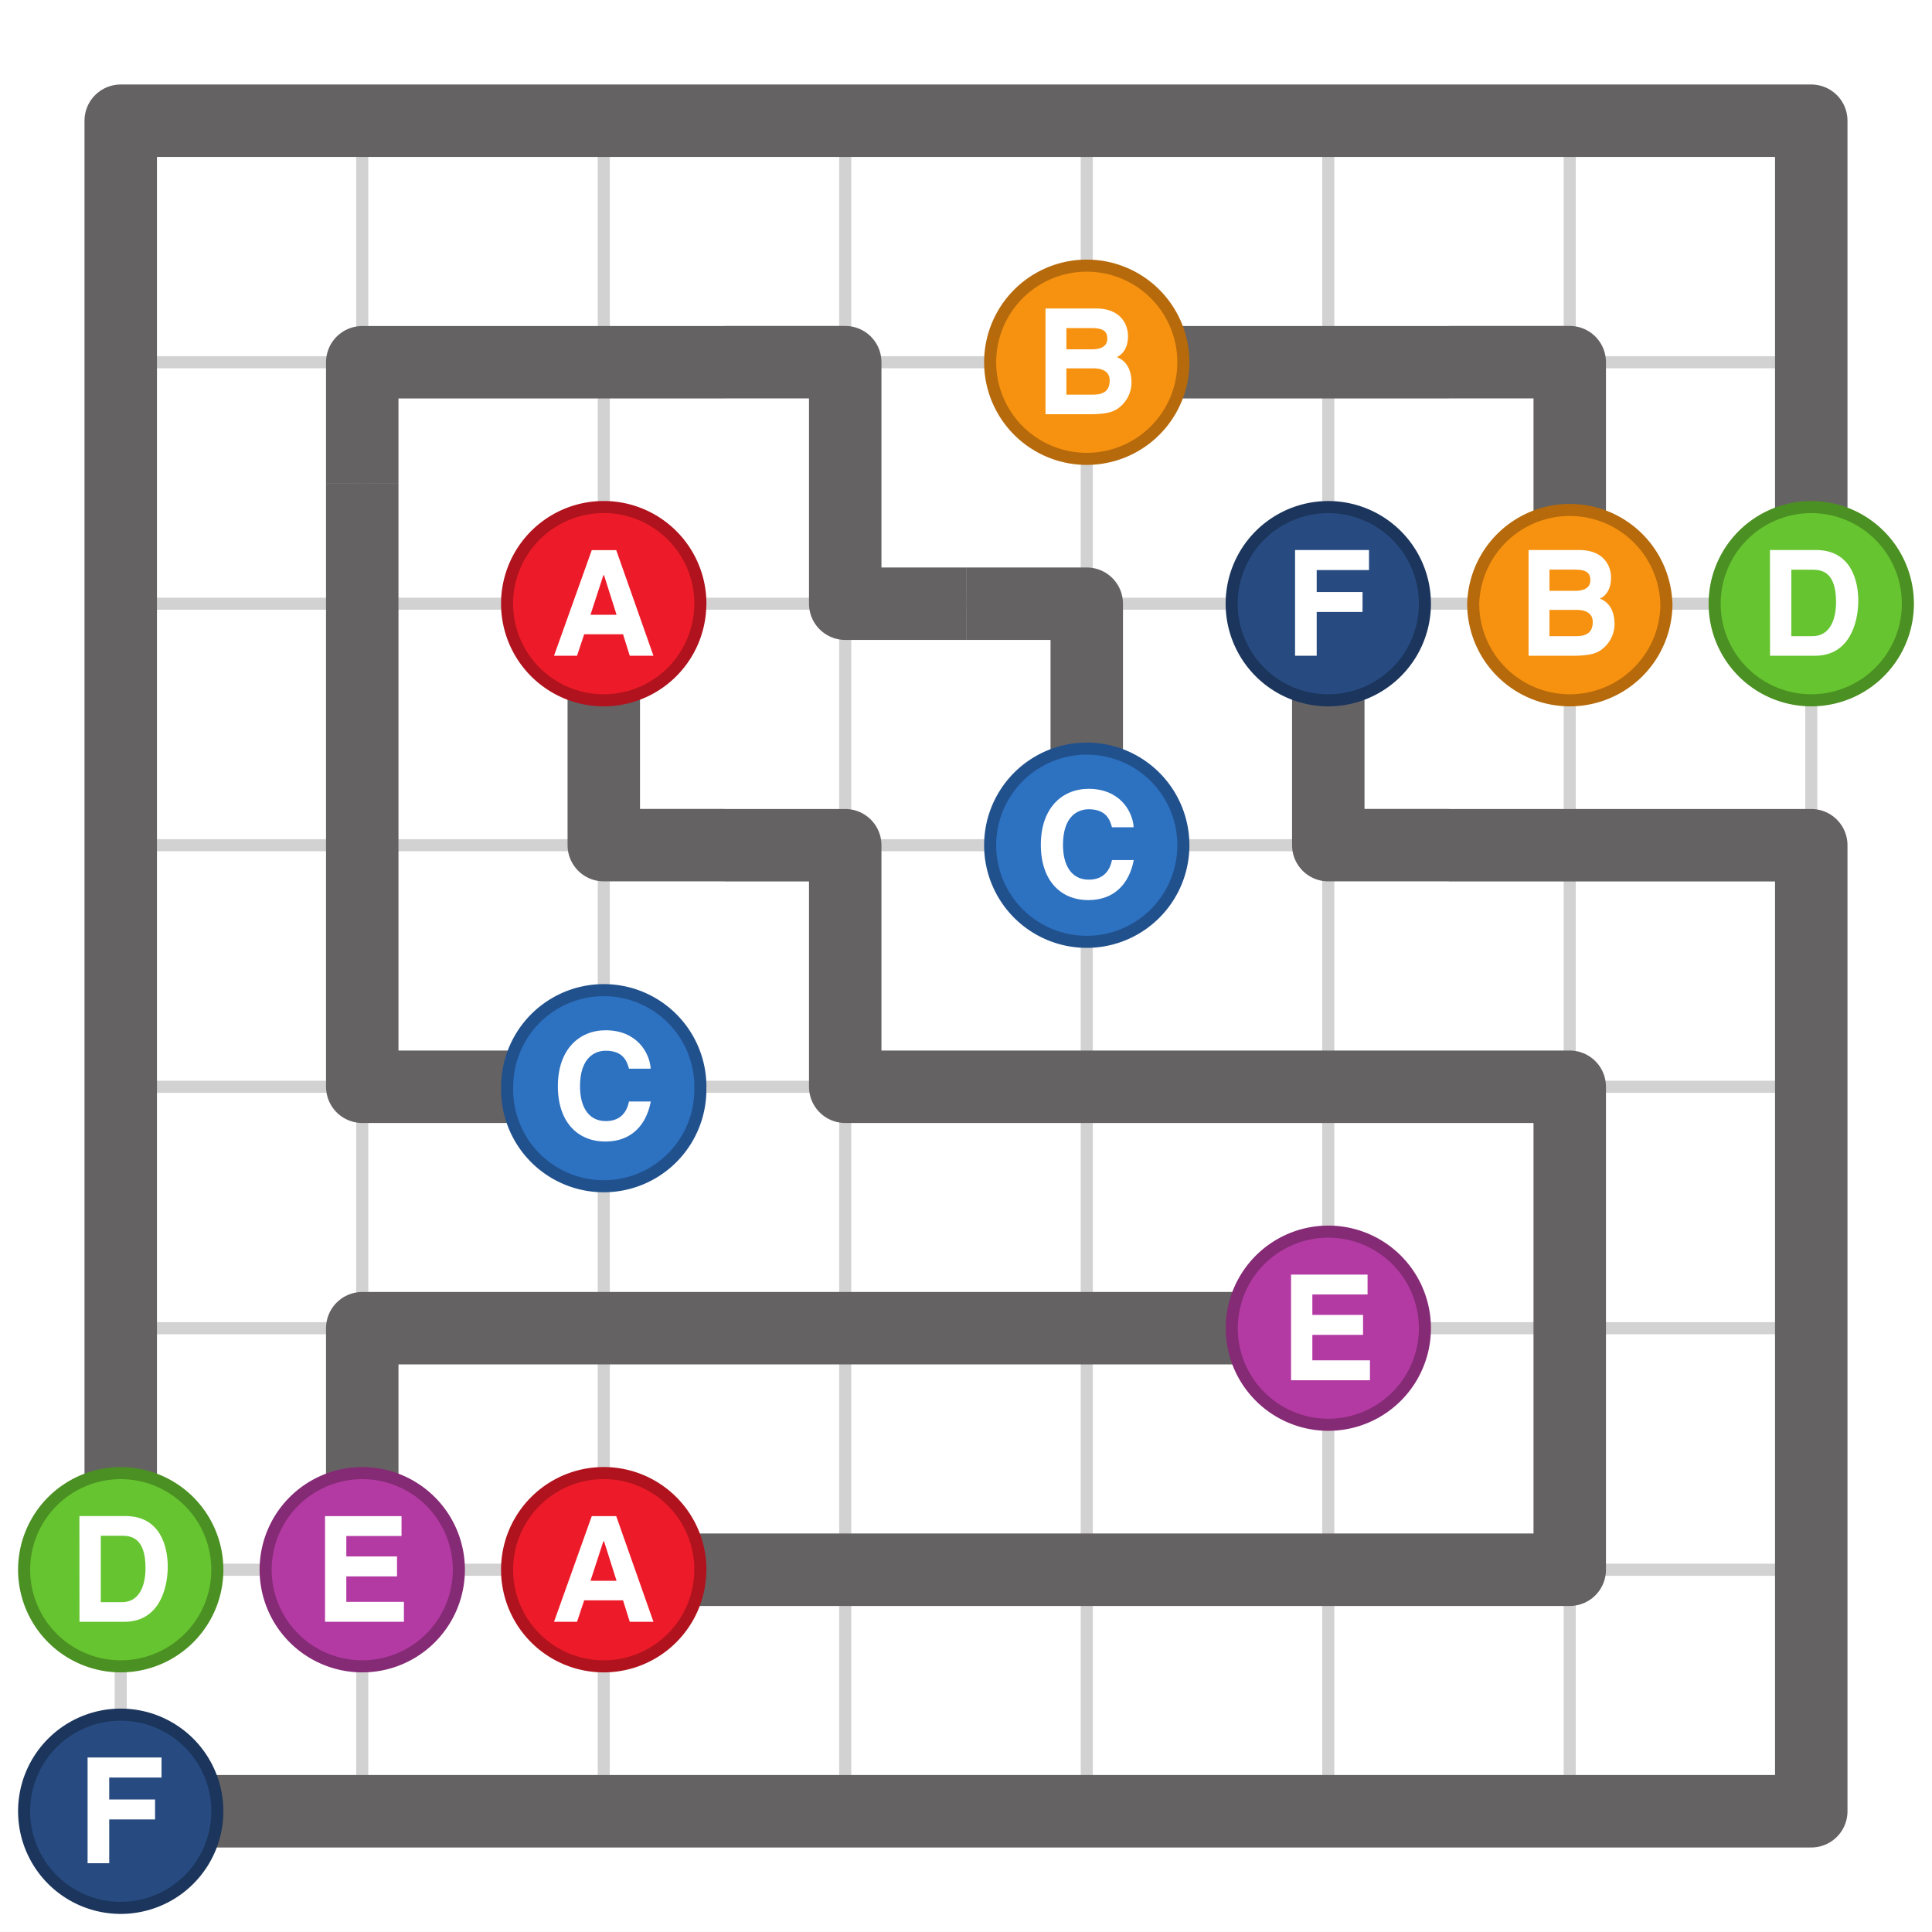
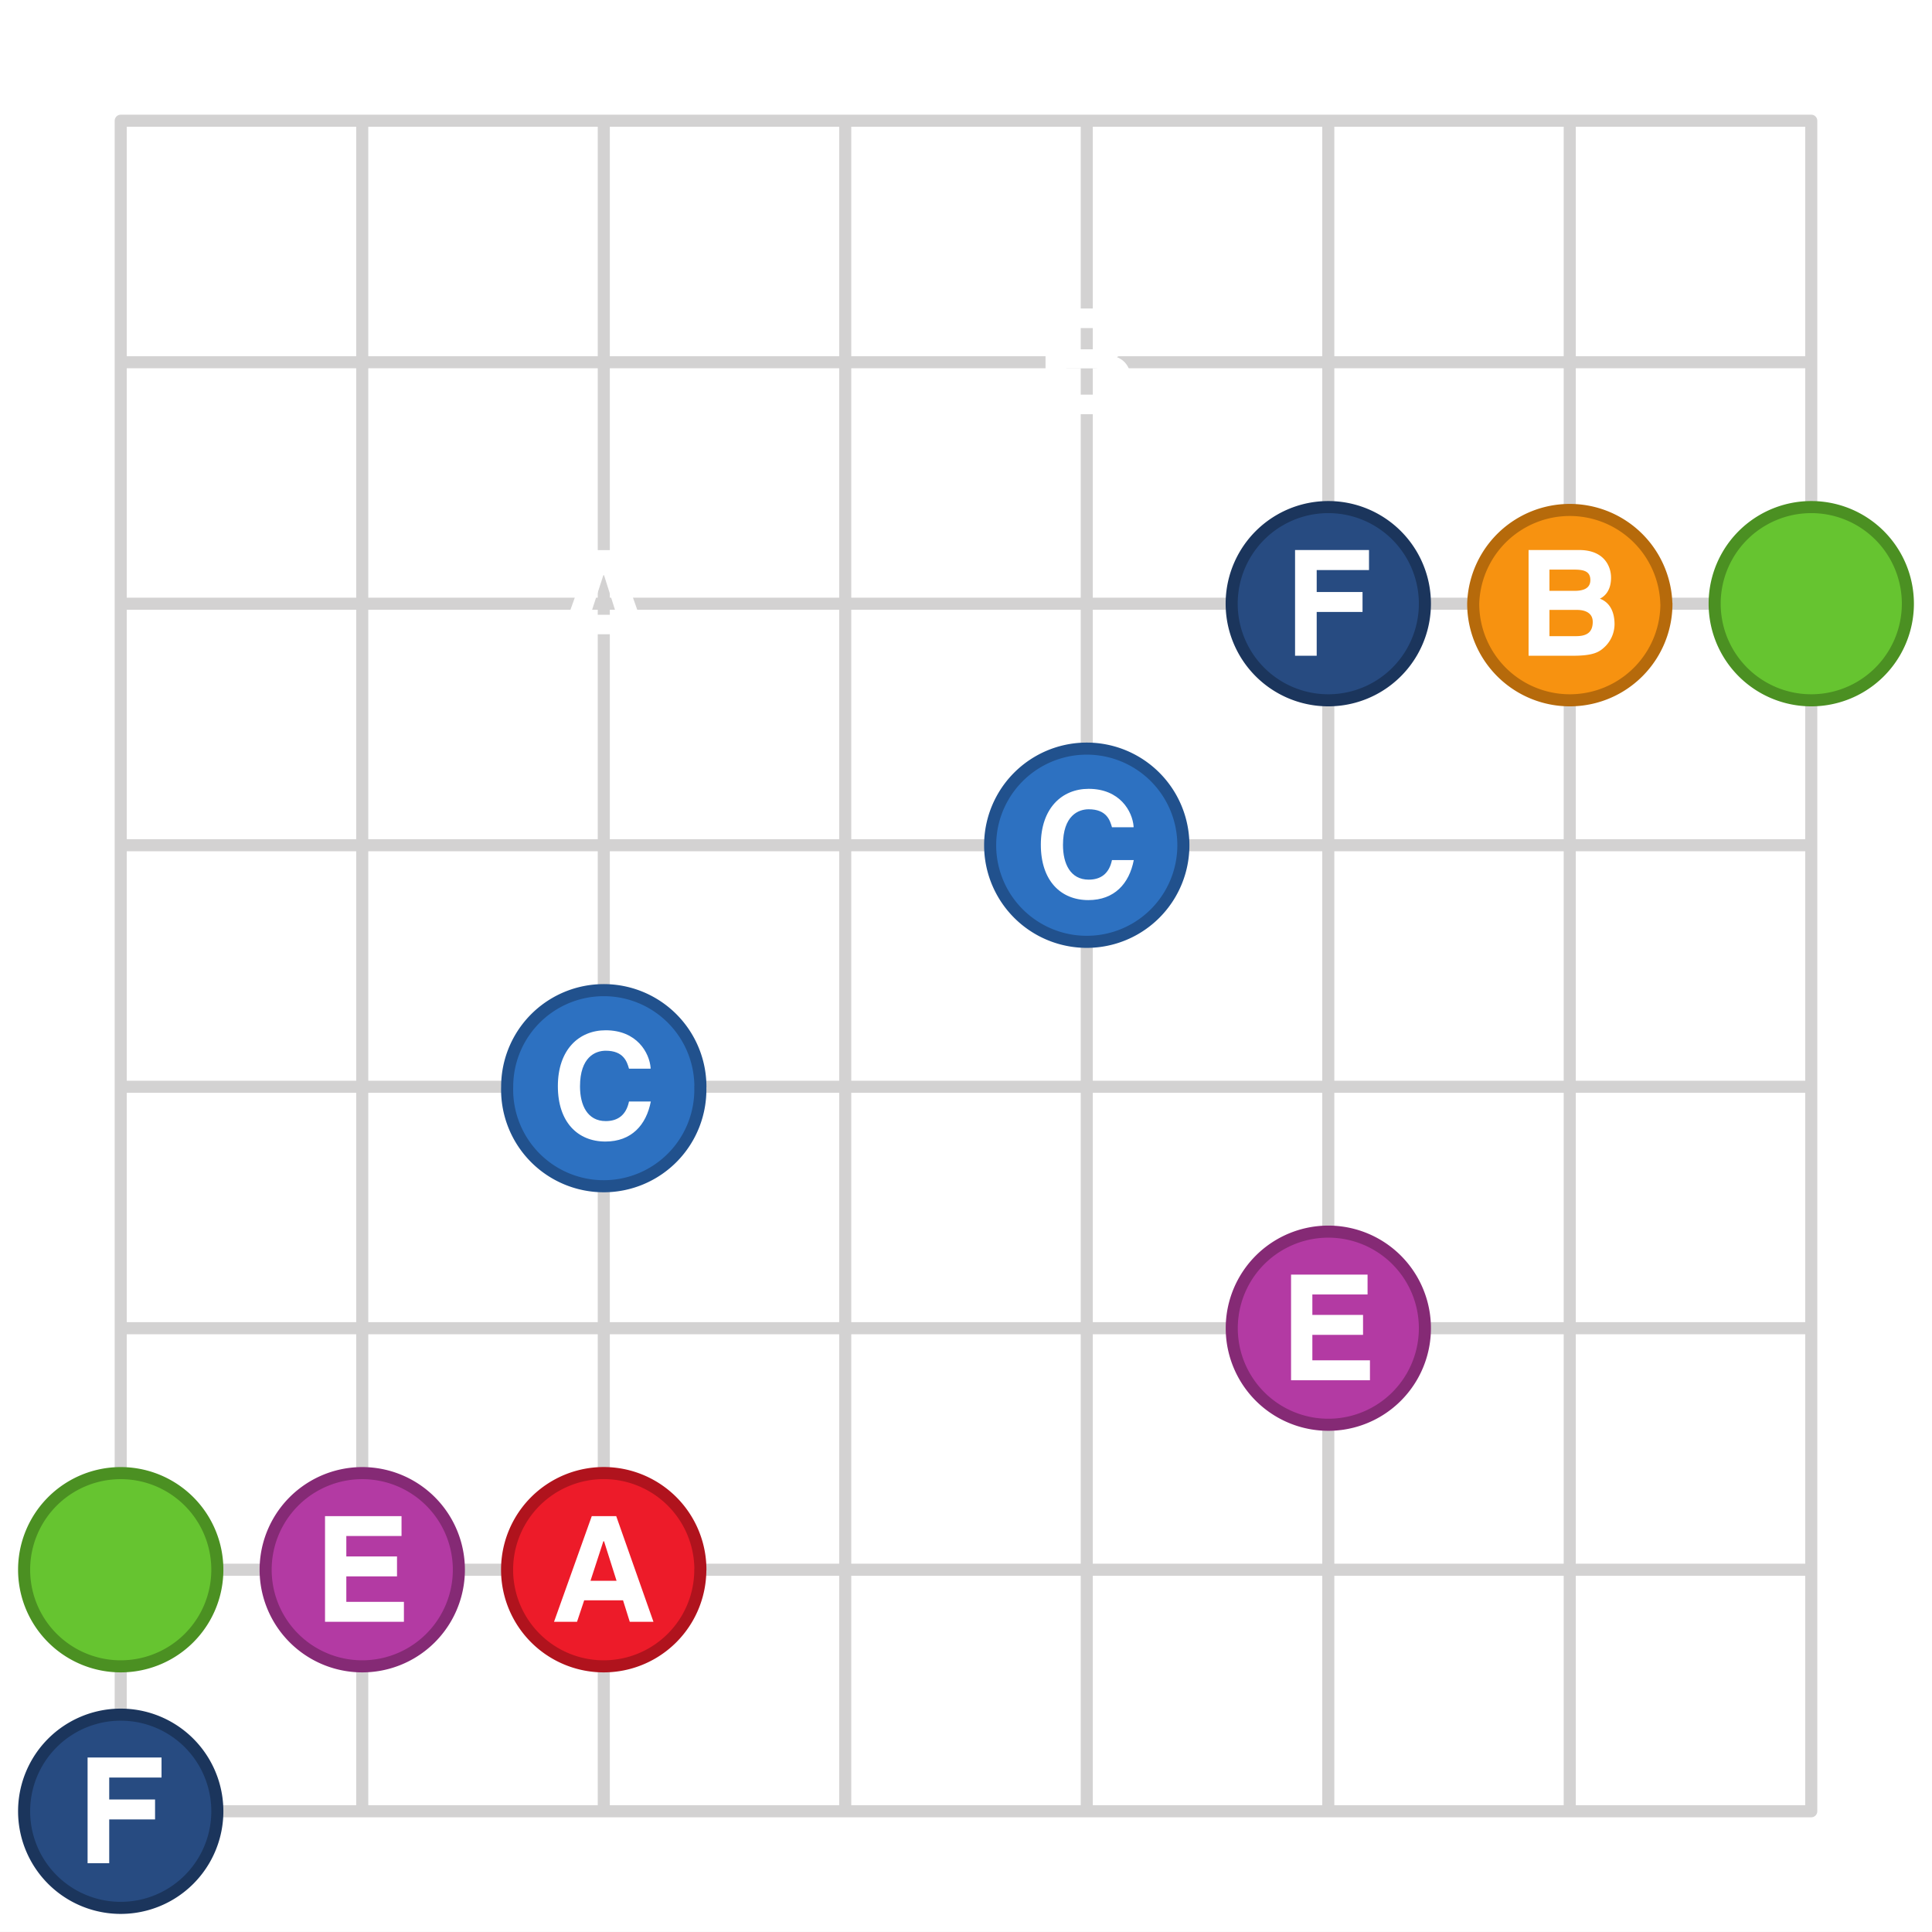
<svg xmlns="http://www.w3.org/2000/svg" xmlns:xlink="http://www.w3.org/1999/xlink" width="302.36" height="302.36" viewBox="0 0 226.772 226.772">
  <rect x="0" y="0" width="226.772" height="226.772" fill="#333333" stroke="none" />
  <defs>
    <symbol overflow="visible" id="a">
      <path d="M1.3 0h5.17c2.5 0 3.16-.44 3.86-1.13a3.72 3.72 0 0 0 1.06-2.57c0-1.22-.4-2.5-1.72-3 .33-.16 1.31-.72 1.31-2.47 0-1.27-.76-3.24-3.75-3.24H1.3zm2.45-5.38H7c.9 0 1.83.33 1.83 1.4 0 1.25-.72 1.68-1.96 1.68H3.75zm0-4.73h2.92c1.16 0 1.88.22 1.88 1.23 0 .97-.82 1.26-1.82 1.26H3.75zm0 0" />
    </symbol>
    <symbol overflow="visible" id="b">
      <path d="M3.88-2.52H8.4L9.19 0h2.78L7.6-12.4H4.73L.3 0H3l.84-2.52zm2.25-6.93h.04l1.47 4.64H4.58l1.51-4.64zm0 0" />
    </symbol>
    <symbol overflow="visible" id="c">
      <path d="M3.84-5.14h5.38v-2.34H3.84v-2.58h6.14v-2.35H1.3V0h2.54zm0 0" />
    </symbol>
    <symbol overflow="visible" id="d">
-       <path d="M1.3 0h5.28c4.04 0 5.08-3.86 5.08-6.48 0-2.32-.85-5.93-4.97-5.93h-5.4zm2.5-10.1h2.45c1.08 0 2.8.2 2.8 3.8 0 2.02-.7 4-2.77 4H3.8zm0 0" />
-     </symbol>
+       </symbol>
    <symbol overflow="visible" id="e">
      <path d="M11.64-8.3c-.14-1.8-1.62-4.43-5.28-4.43-3.14 0-5.61 2.28-5.61 6.56 0 4.22 2.33 6.5 5.58 6.5 3.06 0 4.8-1.94 5.33-4.7H9.1c-.33 1.59-1.31 2.3-2.73 2.3-2.16 0-3.02-1.88-3.02-4.07 0-3.45 1.8-4.19 3.02-4.19 2.1 0 2.5 1.3 2.73 2.11h2.53zm0 0" />
    </symbol>
    <symbol overflow="visible" id="f">
      <path d="M10.28-12.4H1.3V0h9.26v-2.34H3.8v-2.99h5.95v-2.34H3.8v-2.4h6.48zm0 0" />
    </symbol>
  </defs>
  <path d="M0 0h226.78v226.77H0zm0 0" fill="#fff" />
  <path d="M14.17 14.17H212.6M14.17 42.52H212.6M14.17 70.86H212.6M14.17 99.21H212.6M14.17 127.56H212.6M14.17 155.9H212.6M14.17 184.25H212.6M14.17 212.6H212.6M14.17 14.17V212.6M42.52 14.17V212.6M70.87 14.17V212.6M99.21 14.17V212.6M127.56 14.17V212.6M155.91 14.17V212.6M184.25 14.17V212.6M212.6 14.17V212.6" fill="none" stroke-width="1.417" stroke-linecap="round" stroke-linejoin="round" stroke="#d3d2d2" stroke-miterlimit="10" />
-   <path d="M28.35 14.17H14.17v14.17M28.35 14.17H56.7M56.7 14.17h28.34M85.04 14.17h28.35M113.39 14.17h28.34M141.73 14.17h28.35M170.08 14.17h28.35M212.6 28.34V14.17h-14.17M14.17 28.34V56.7M56.7 42.52H42.52v14.17M56.7 42.52h28.34M99.21 56.7V42.51H85.04M136.07 42.52h5.66M141.73 42.52h28.35M184.25 56.7V42.51h-14.17M212.6 28.34V56.7M14.17 56.7v28.34M42.52 56.7v28.34M70.87 79.37v5.67M99.21 56.7v14.16h14.18M127.56 85.04V70.86H113.4M155.91 79.37v5.67M184.25 62.36v-5.67M212.6 62.36v-5.67M14.17 85.04v28.34M42.52 85.04v28.34M70.87 85.04V99.2h14.17M99.21 113.38V99.21H85.04M127.56 90.7v-5.66M155.91 85.04V99.2h14.17M170.08 99.21h28.35M212.6 113.38V99.21h-14.17M14.17 113.38v28.35M42.52 113.38v14.18H56.7M62.36 127.56H56.7M99.21 113.38v14.18h14.18M113.39 127.56h28.34M141.73 127.56h28.35M184.25 141.73v-14.17h-14.17M212.6 113.38v28.35M14.17 141.73v28.35M56.7 155.9H42.52v14.18M56.7 155.9h28.34M85.04 155.9h28.35M113.39 155.9h28.34M147.4 155.9h-5.67M184.25 141.73v28.35M212.6 141.73v28.35M14.17 175.75v-5.67M42.52 175.75v-5.67M79.37 184.25h5.67M85.04 184.25h28.35M113.39 184.25h28.34M141.73 184.25h28.35M170.08 184.25h14.17v-14.17M212.6 170.08v28.35M22.68 212.6h5.67M28.35 212.6H56.7M56.7 212.6h28.34M85.04 212.6h28.35M113.39 212.6h28.34M141.73 212.6h28.35M170.08 212.6h28.35M198.43 212.6h14.17v-14.17" fill="none" stroke-width="8.504" stroke-linejoin="round" stroke="#656263" stroke-miterlimit="10" />
-   <path d="M138.9 42.52a11.34 11.34 0 1 1-22.68 0 11.34 11.34 0 0 1 22.68 0zm0 0" fill="#f79210" stroke-width="1.417" stroke-linejoin="round" stroke="#b66a0b" stroke-miterlimit="10" />
-   <path d="M82.2 70.86a11.34 11.34 0 1 1-22.68 0 11.34 11.34 0 0 1 22.69 0zm0 0" fill="#ed1b29" stroke-width="1.417" stroke-linejoin="round" stroke="#b0131d" stroke-miterlimit="10" />
  <path d="M167.25 70.86a11.34 11.34 0 1 1-22.68 0 11.34 11.34 0 0 1 22.68 0zm0 0" fill="#274b81" stroke-width="1.417" stroke-linejoin="round" stroke="#1b355c" stroke-miterlimit="10" />
  <path d="M195.6 70.86a11.34 11.34 0 1 1-22.68 0 11.34 11.34 0 0 1 22.67 0zm0 0" fill="#f79210" stroke-width="1.417" stroke-linejoin="round" stroke="#b66a0b" stroke-miterlimit="10" />
  <path d="M223.94 70.86a11.34 11.34 0 1 1-22.68 0 11.34 11.34 0 0 1 22.68 0zm0 0" fill="#66c430" stroke-width="1.417" stroke-linejoin="round" stroke="#4b9022" stroke-miterlimit="10" />
  <path d="M138.9 99.21a11.34 11.34 0 1 1-22.68 0 11.34 11.34 0 0 1 22.68 0zm0 0M82.2 127.56a11.34 11.34 0 1 1-22.67 0 11.34 11.34 0 0 1 22.68 0zm0 0" fill="#2d71c1" stroke-width="1.417" stroke-linejoin="round" stroke="#21518d" stroke-miterlimit="10" />
  <path d="M167.25 155.9a11.33 11.33 0 1 1-22.67 0 11.33 11.33 0 0 1 22.67 0zm0 0" fill="#b33aa3" stroke-width="1.417" stroke-linejoin="round" stroke="#852a75" stroke-miterlimit="10" />
  <path d="M25.51 184.25a11.34 11.34 0 1 1-22.68 0 11.34 11.34 0 0 1 22.68 0zm0 0" fill="#66c430" stroke-width="1.417" stroke-linejoin="round" stroke="#4b9022" stroke-miterlimit="10" />
  <path d="M53.86 184.25a11.34 11.34 0 1 1-22.68 0 11.34 11.34 0 0 1 22.68 0zm0 0" fill="#b33aa3" stroke-width="1.417" stroke-linejoin="round" stroke="#852a75" stroke-miterlimit="10" />
  <path d="M82.2 184.25a11.34 11.34 0 1 1-22.68 0 11.34 11.34 0 0 1 22.69 0zm0 0" fill="#ed1b29" stroke-width="1.417" stroke-linejoin="round" stroke="#b0131d" stroke-miterlimit="10" />
  <path d="M25.51 212.6a11.34 11.34 0 1 1-22.68 0 11.34 11.34 0 0 1 22.68 0zm0 0" fill="#274b81" stroke-width="1.417" stroke-linejoin="round" stroke="#1b355c" stroke-miterlimit="10" />
  <use xlink:href="#a" x="121.42" y="48.62" fill="#fff" />
  <use xlink:href="#b" x="64.73" y="76.97" fill="#fff" />
  <use xlink:href="#c" x="150.71" y="76.97" fill="#fff" />
  <use xlink:href="#a" x="178.12" y="76.97" fill="#fff" />
  <use xlink:href="#d" x="206.46" y="76.97" fill="#fff" />
  <use xlink:href="#e" x="121.42" y="105.32" fill="#fff" />
  <use xlink:href="#e" x="64.73" y="133.66" fill="#fff" />
  <use xlink:href="#f" x="150.24" y="162.01" fill="#fff" />
  <use xlink:href="#d" x="8.03" y="190.36" fill="#fff" />
  <use xlink:href="#f" x="36.85" y="190.36" fill="#fff" />
  <use xlink:href="#b" x="64.73" y="190.36" fill="#fff" />
  <use xlink:href="#c" x="8.98" y="218.7" fill="#fff" />
</svg>